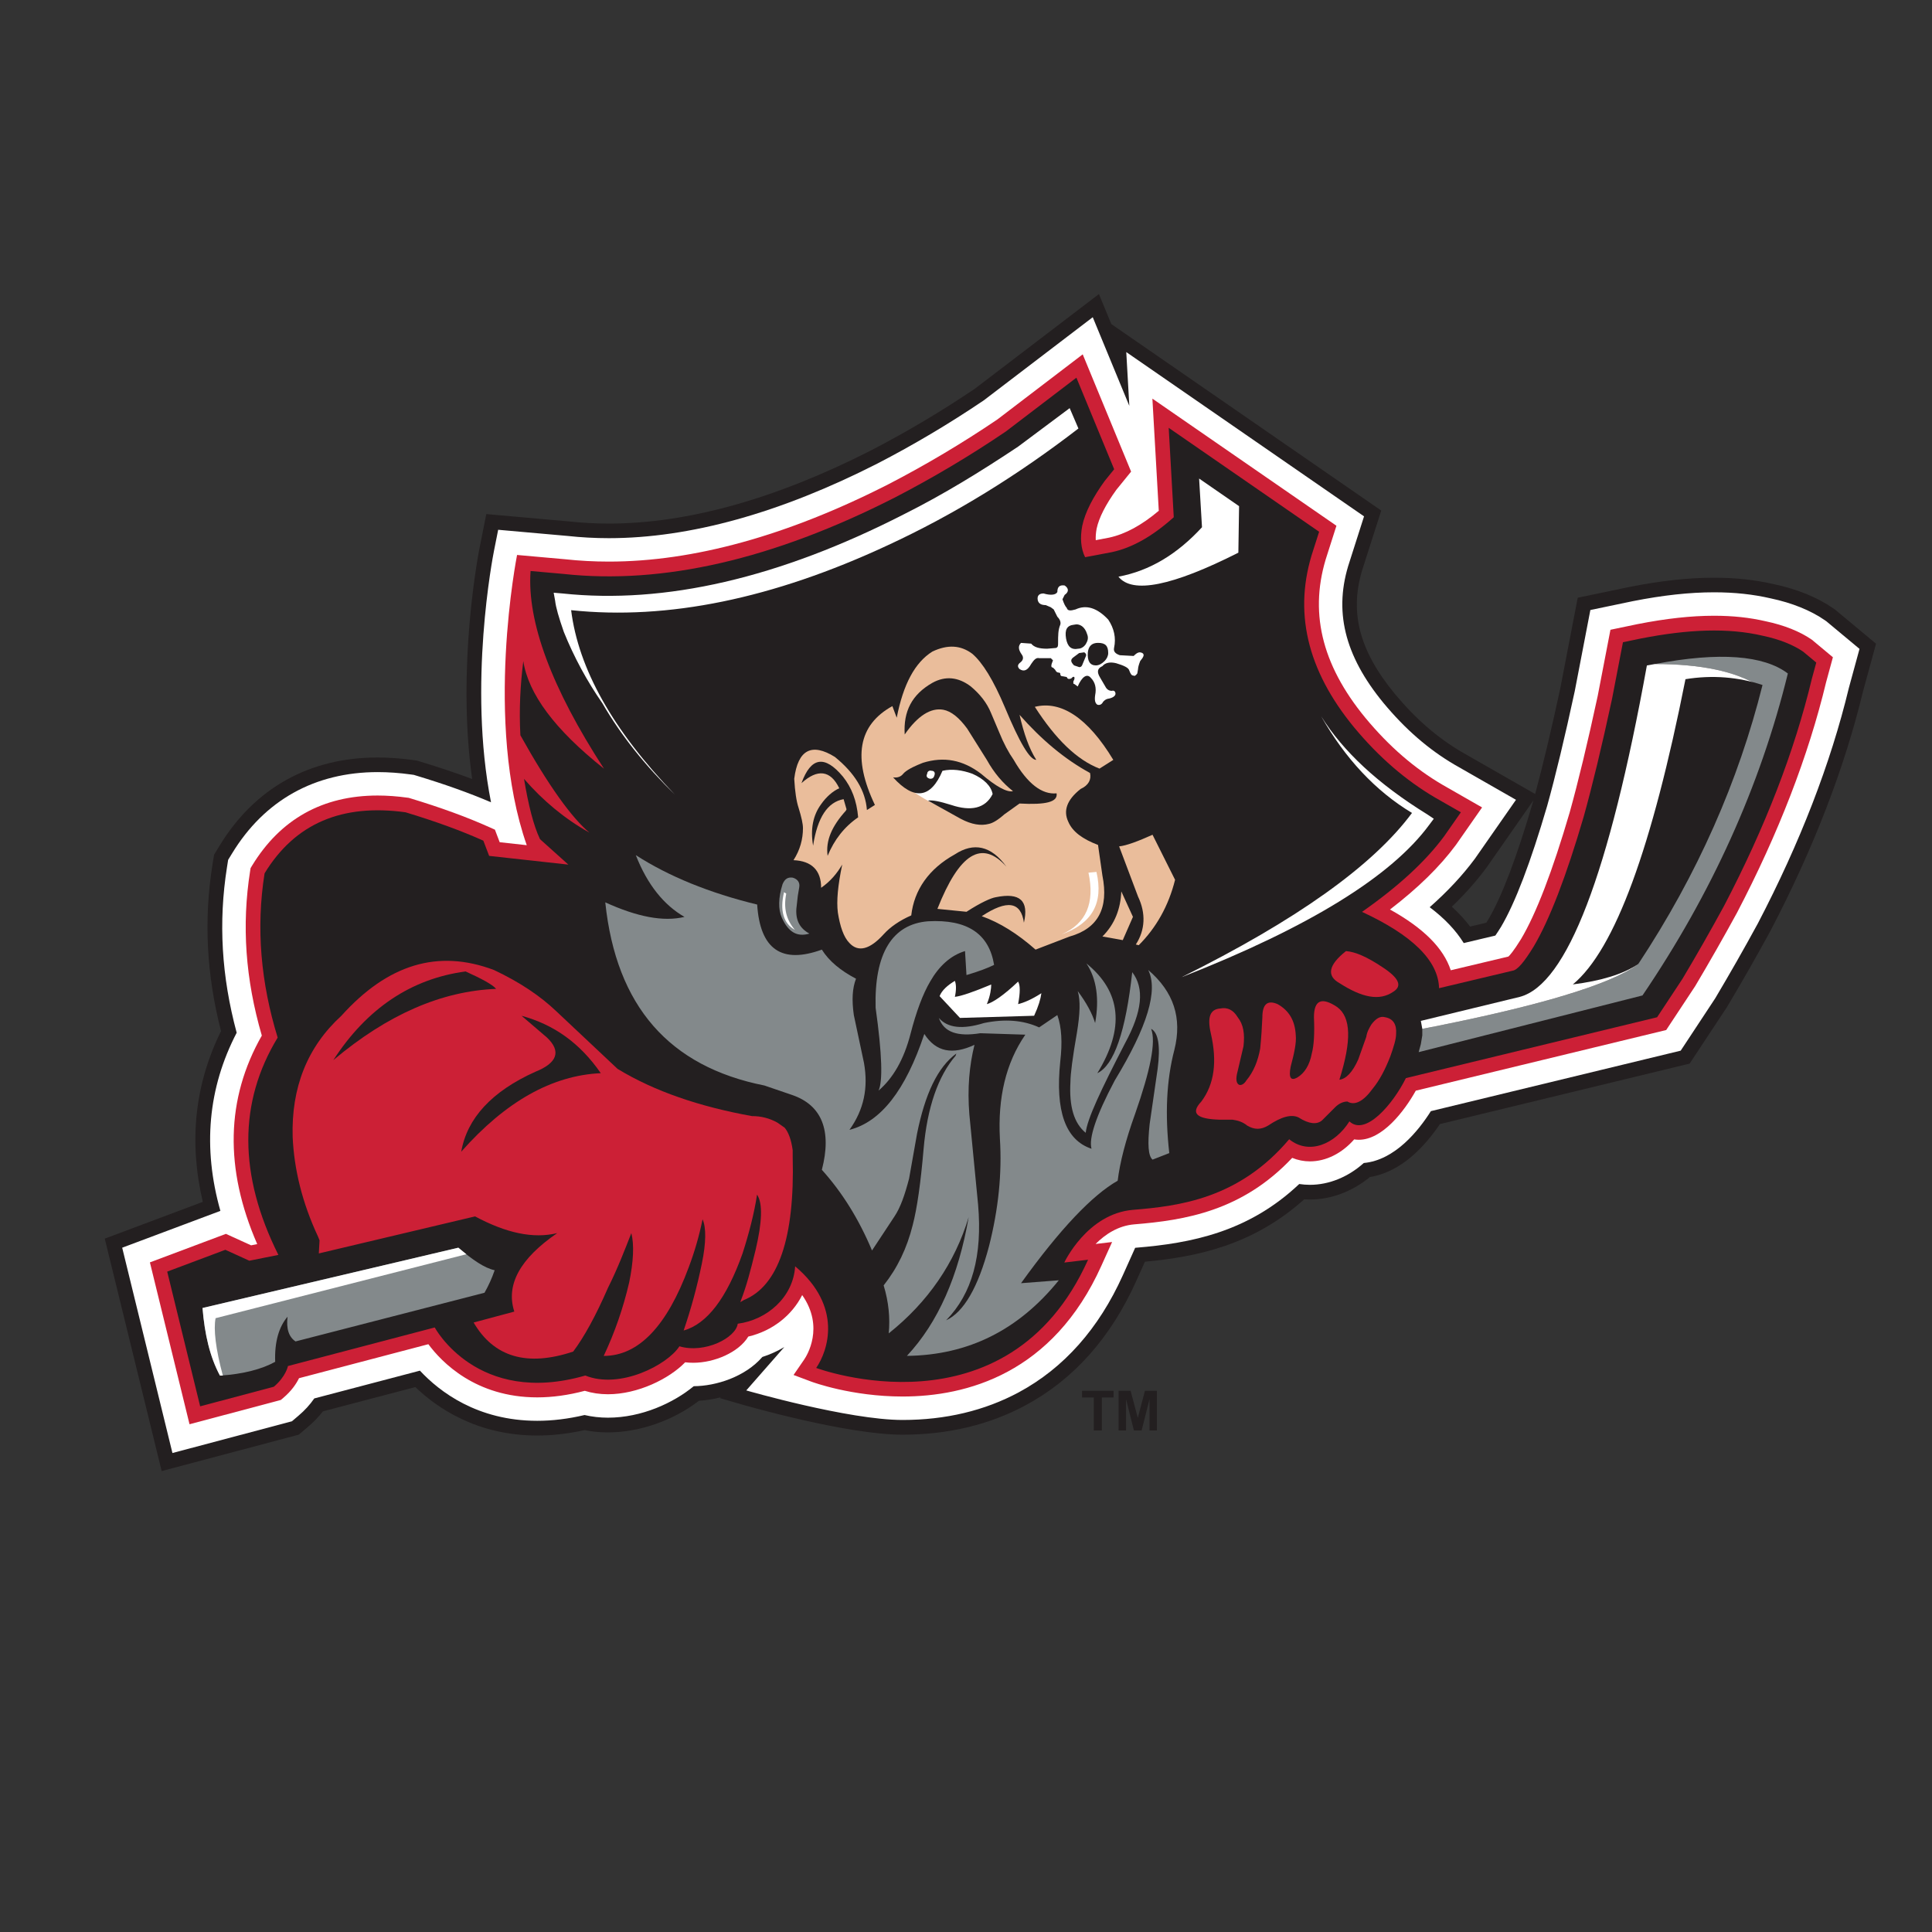
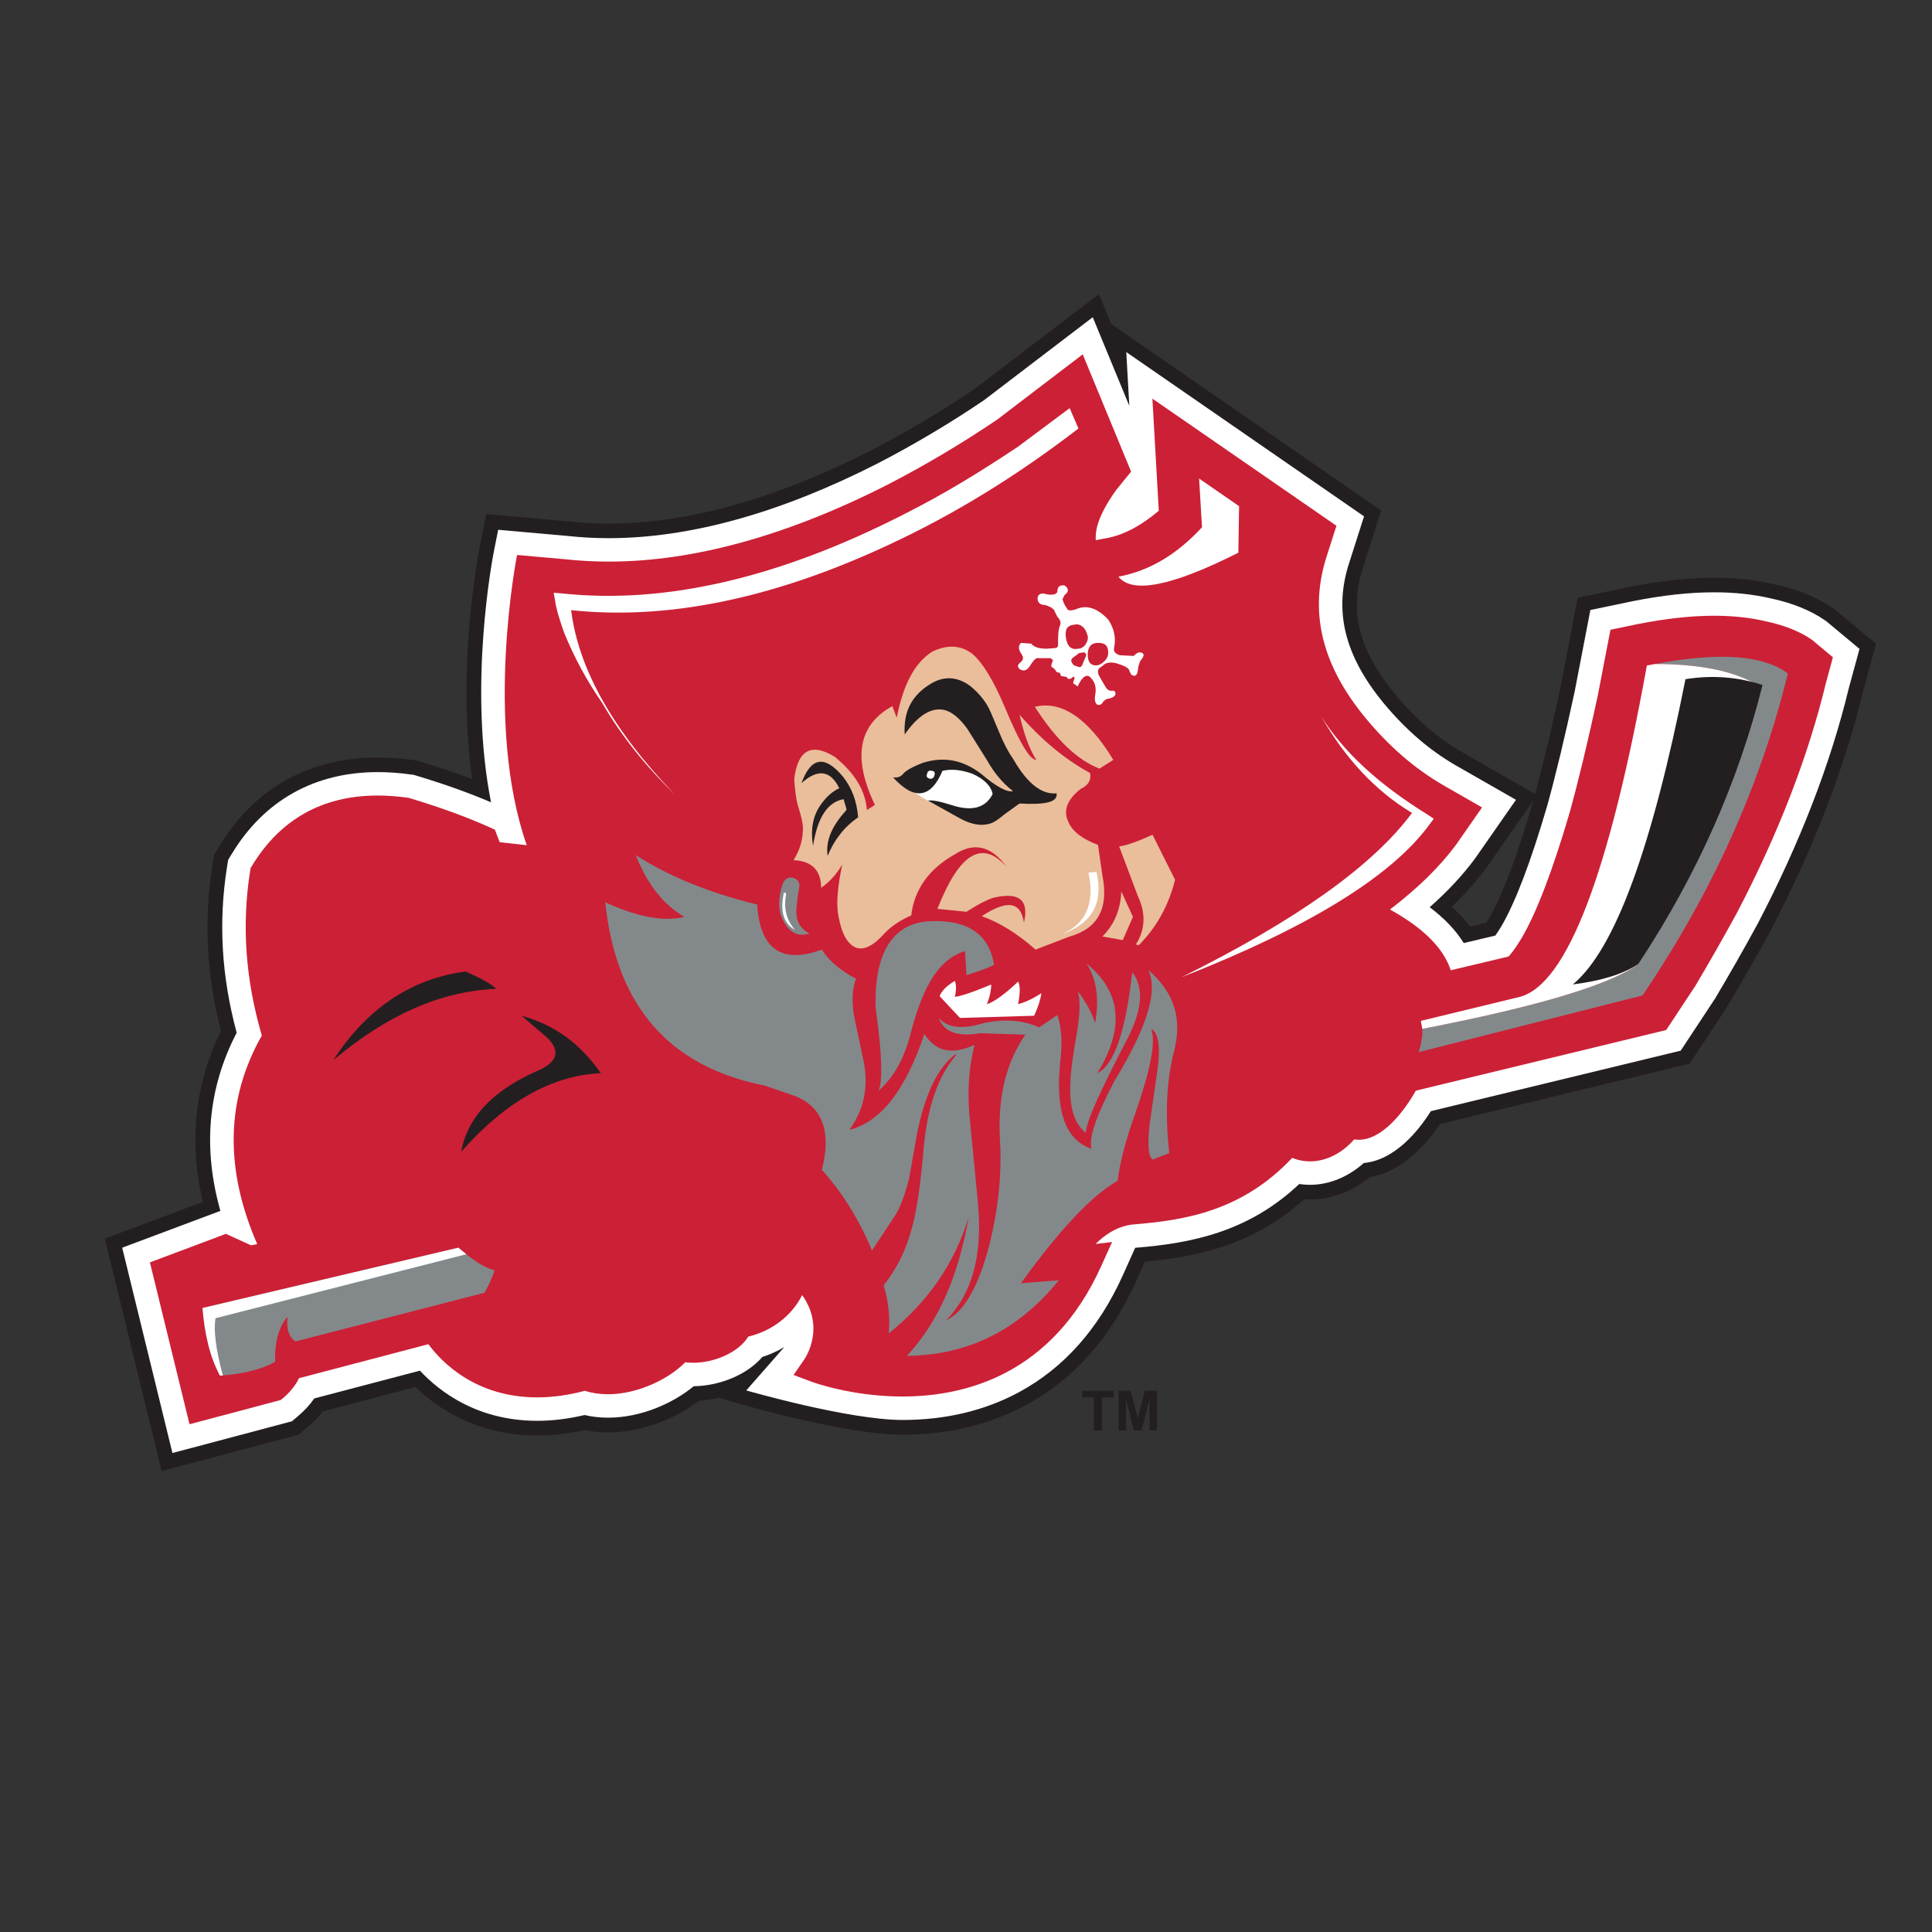
<svg xmlns="http://www.w3.org/2000/svg" viewBox="0 0 108 108" height="108" width="108" id="svg1" version="1.1">
  <rect x="0" y="0" width="108" height="108" fill="#333333" stroke="none" />
  <defs id="defs1">
    <clipPath id="clipPath2" clipPathUnits="userSpaceOnUse">
      <path id="path2" transform="translate(-60.869,-42.986)" d="M 0,81 H 81 V 0 H 0 Z" />
    </clipPath>
    <clipPath id="clipPath4" clipPathUnits="userSpaceOnUse">
      <path id="path4" transform="translate(-76.568,-54.955)" d="M 0,81 H 81 V 0 H 0 Z" />
    </clipPath>
    <clipPath id="clipPath6" clipPathUnits="userSpaceOnUse">
      <path id="path6" transform="translate(-75.973,-54.172)" d="M 0,81 H 81 V 0 H 0 Z" />
    </clipPath>
    <clipPath id="clipPath8" clipPathUnits="userSpaceOnUse">
-       <path id="path8" transform="translate(-69.475,-38.352)" d="M 0,81 H 81 V 0 H 0 Z" />
-     </clipPath>
+       </clipPath>
    <clipPath id="clipPath10" clipPathUnits="userSpaceOnUse">
      <path id="path10" transform="translate(-46.676,-49.142)" d="M 0,81 H 81 V 0 H 0 Z" />
    </clipPath>
    <clipPath id="clipPath12" clipPathUnits="userSpaceOnUse">
      <path id="path12" transform="translate(-33.449,-43.442)" d="M 0,81 H 81 V 0 H 0 Z" />
    </clipPath>
    <clipPath id="clipPath14" clipPathUnits="userSpaceOnUse">
      <path id="path14" transform="translate(-50.273,-60.937)" d="M 0,81 H 81 V 0 H 0 Z" />
    </clipPath>
    <clipPath id="clipPath16" clipPathUnits="userSpaceOnUse">
      <path id="path16" transform="translate(-38.996,-39.846)" d="M 0,81 H 81 V 0 H 0 Z" />
    </clipPath>
    <clipPath id="clipPath18" clipPathUnits="userSpaceOnUse">
      <path id="path18" transform="translate(-42.685,-38.901)" d="M 0,81 H 81 V 0 H 0 Z" />
    </clipPath>
    <clipPath id="clipPath20" clipPathUnits="userSpaceOnUse">
      <path id="path20" transform="translate(-44.329,-38.443)" d="M 0,81 H 81 V 0 H 0 Z" />
    </clipPath>
    <clipPath id="clipPath22" clipPathUnits="userSpaceOnUse">
      <path id="path22" transform="translate(-46.006,-36.005)" d="M 0,81 H 81 V 0 H 0 Z" />
    </clipPath>
    <clipPath id="clipPath24" clipPathUnits="userSpaceOnUse">
-       <path id="path24" transform="translate(-57.953,-40.455)" d="M 0,81 H 81 V 0 H 0 Z" />
-     </clipPath>
+       </clipPath>
    <clipPath id="clipPath26" clipPathUnits="userSpaceOnUse">
      <path id="path26" transform="translate(-20.739,-27.745)" d="M 0,81 H 81 V 0 H 0 Z" />
    </clipPath>
    <clipPath id="clipPath28" clipPathUnits="userSpaceOnUse">
-       <path id="path28" transform="translate(-23.33,-38.596)" d="M 0,81 H 81 V 0 H 0 Z" />
+       <path id="path28" transform="translate(-23.33,-38.596)" d="M 0,81 H 81 V 0 H 0 " />
    </clipPath>
    <clipPath id="clipPath30" clipPathUnits="userSpaceOnUse">
      <path id="path30" transform="translate(-21.867,-38.413)" d="M 0,81 H 81 V 0 H 0 Z" />
    </clipPath>
    <clipPath id="clipPath32" clipPathUnits="userSpaceOnUse">
      <path id="path32" transform="translate(-43.446,-49.142)" d="M 0,81 H 81 V 0 H 0 Z" />
    </clipPath>
    <clipPath id="clipPath34" clipPathUnits="userSpaceOnUse">
      <path id="path34" transform="translate(-19.551,-28.416)" d="M 0,81 H 81 V 0 H 0 Z" />
    </clipPath>
    <clipPath id="clipPath36" clipPathUnits="userSpaceOnUse">
      <path id="path36" transform="translate(-59.63,-37.864)" d="M 0,81 H 81 V 0 H 0 Z" />
    </clipPath>
    <clipPath id="clipPath38" clipPathUnits="userSpaceOnUse">
      <path id="path38" transform="translate(-59.569,-38.199)" d="M 0,81 H 81 V 0 H 0 Z" />
    </clipPath>
    <clipPath id="clipPath40" clipPathUnits="userSpaceOnUse">
      <path id="path40" transform="translate(-73.895,-52.281)" d="M 0,81 H 81 V 0 H 0 Z" />
    </clipPath>
    <clipPath id="clipPath42" clipPathUnits="userSpaceOnUse">
      <path id="path42" transform="translate(-20.8,-39.541)" d="M 0,81 H 81 V 0 H 0 Z" />
    </clipPath>
    <clipPath id="clipPath44" clipPathUnits="userSpaceOnUse">
      <path id="path44" transform="translate(-42.074,-47.679)" d="M 0,81 H 81 V 0 H 0 Z" />
    </clipPath>
    <clipPath id="clipPath46" clipPathUnits="userSpaceOnUse">
      <path id="path46" transform="translate(-42.501,-49.142)" d="M 0,81 H 81 V 0 H 0 Z" />
    </clipPath>
    <clipPath id="clipPath48" clipPathUnits="userSpaceOnUse">
      <path id="path48" transform="translate(-39.179,-48.501)" d="M 0,81 H 81 V 0 H 0 Z" />
    </clipPath>
    <clipPath id="clipPath50" clipPathUnits="userSpaceOnUse">
      <path id="path50" transform="translate(-34.699,-45.118)" d="M 0,81 H 81 V 0 H 0 Z" />
    </clipPath>
    <clipPath id="clipPath52" clipPathUnits="userSpaceOnUse">
      <path id="path52" transform="translate(-45.858,-21.027)" d="M 0,81 H 81 V 0 H 0 Z" />
    </clipPath>
    <clipPath id="clipPath54" clipPathUnits="userSpaceOnUse">
      <path id="path54" transform="translate(-46.898,-21.027)" d="M 0,81 H 81 V 0 H 0 Z" />
    </clipPath>
  </defs>
  <g id="layer-MC0">
    <path clip-path="url(#clipPath2)" transform="matrix(1.333,0,0,-1.333,81.159,50.685)" style="fill:#231f20;fill-opacity:1;fill-rule:evenodd;stroke:none" d="m 0,0 c 0.293,-0.267 0.548,-0.545 0.764,-0.833 l 0.68,0.162 c 0.028,0.044 0.057,0.09 0.088,0.139 0.565,0.956 1.194,2.613 1.87,4.925 0.006,0.021 0.012,0.043 0.018,0.065 L 1.459,1.647 1.45,1.636 C 1.035,1.075 0.557,0.536 0,0 m -56.491,-13.92 4.112,1.542 c -0.595,2.522 -0.339,4.927 0.763,7.16 -0.608,2.37 -0.726,4.651 -0.361,6.964 l 0.069,0.431 0.227,0.374 c 1.476,2.424 3.769,3.706 6.633,3.706 0.472,0 0.967,-0.036 1.472,-0.105 l 0.172,-0.024 0.166,-0.05 c 0.782,-0.237 1.494,-0.476 2.154,-0.724 -0.662,4.715 0.269,9.489 0.313,9.705 l 0.28,1.406 3.467,-0.308 c 0.545,-0.06 1.106,-0.09 1.669,-0.09 3.297,0 6.993,1.03 10.985,3.062 1.497,0.774 2.971,1.649 4.375,2.599 l 5.195,3.963 0.52,-1.258 11.319,-7.82 -0.747,-2.335 C -4.324,12.429 -3.919,10.783 -2.396,8.932 -1.528,7.886 -0.604,7.083 0.428,6.479 L 3.494,4.726 c 0.321,1.191 0.677,2.681 1.054,4.431 l 0.731,3.8 2.185,0.455 c 1.313,0.259 2.467,0.384 3.531,0.384 0.902,0 1.723,-0.088 2.508,-0.27 0.968,-0.204 1.827,-0.554 2.487,-1.011 L 16.072,12.458 17.789,11.029 17.24,9.018 C 16.465,5.803 15.163,2.434 13.37,-0.996 L 13.36,-1.015 C 12.785,-2.071 12.185,-3.124 11.572,-4.151 L 11.548,-4.193 9.972,-6.58 -0.501,-9.116 c -0.639,-0.949 -1.626,-2.008 -2.936,-2.221 -0.741,-0.609 -1.628,-0.943 -2.518,-0.943 -0.079,0 -0.158,0.003 -0.237,0.008 -2.129,-1.907 -4.455,-2.41 -6.679,-2.616 l -0.37,-0.822 c -1.065,-2.367 -2.622,-4.116 -4.631,-5.197 -1.521,-0.82 -3.259,-1.235 -5.167,-1.235 -2.329,0 -6.546,1.212 -6.725,1.264 l -0.929,0.269 0.029,0.033 c -0.319,-0.08 -0.628,-0.126 -0.908,-0.143 -1.087,-0.834 -2.499,-1.327 -3.821,-1.327 -0.334,0 -0.662,0.032 -0.978,0.096 -0.679,-0.151 -1.347,-0.227 -1.988,-0.227 -2.536,0 -4.216,1.173 -5.107,2.032 l -3.876,-1.018 c -0.182,-0.234 -0.394,-0.454 -0.633,-0.655 l -0.38,-0.323 -5.75,-1.527 z" id="path1" />
    <path clip-path="url(#clipPath4)" transform="matrix(1.333,0,0,-1.333,102.091,34.727)" style="fill:#ffffff;fill-opacity:1;fill-rule:evenodd;stroke:none" d="M 0,0 -0.059,0.041 C -0.653,0.453 -1.438,0.77 -2.329,0.958 -3.07,1.129 -3.847,1.213 -4.704,1.213 -5.729,1.213 -6.843,1.092 -8.11,0.842 L -9.894,0.47 -10.549,-2.934 c -0.417,-1.934 -0.806,-3.554 -1.158,-4.815 -0.692,-2.365 -1.343,-4.07 -1.935,-5.07 -0.102,-0.165 -0.18,-0.282 -0.237,-0.363 l -1.325,-0.315 c -0.33,0.534 -0.804,1.034 -1.428,1.504 0.754,0.666 1.378,1.336 1.891,2.027 l 0.008,0.011 1.72,2.466 -2.569,1.469 c -1.095,0.641 -2.073,1.49 -2.987,2.592 -1.65,2.006 -2.102,3.888 -1.423,5.925 l 0.607,1.901 -9.971,6.889 0.128,-2.256 -1.534,3.718 -4.573,-3.489 c -1.43,-0.967 -2.931,-1.859 -4.456,-2.647 -4.079,-2.076 -7.868,-3.129 -11.263,-3.13 -0.586,0 -1.17,0.032 -1.736,0.094 l -2.906,0.258 -0.172,-0.865 c -0.052,-0.259 -1.1,-5.644 -0.128,-10.563 -0.914,0.391 -1.939,0.757 -3.12,1.114 l -0.119,0.036 -0.124,0.017 c -0.477,0.066 -0.944,0.099 -1.389,0.099 -2.637,0 -4.749,-1.179 -6.107,-3.41 l -0.165,-0.27 -0.049,-0.312 c -0.363,-2.297 -0.23,-4.571 0.407,-6.938 -1.204,-2.315 -1.432,-4.82 -0.683,-7.471 l -4.118,-1.544 2.107,-8.61 5.011,1.331 0.274,0.233 c 0.261,0.22 0.483,0.464 0.663,0.725 l 4.431,1.165 c 0.818,-0.88 2.408,-2.103 4.919,-2.103 0.638,0 1.304,0.081 1.984,0.242 0.314,-0.073 0.643,-0.111 0.982,-0.111 1.415,0 2.752,0.622 3.597,1.32 0.934,0.005 2.157,0.392 2.877,1.226 0.325,0.104 0.634,0.244 0.92,0.415 l -1.594,-1.818 c 0,0 4.285,-1.239 6.554,-1.239 1.805,0 3.445,0.391 4.876,1.161 1.886,1.016 3.353,2.667 4.362,4.908 l 0.517,1.151 c 0.015,0.002 0.03,0.003 0.045,0.004 2.294,0.188 4.699,0.651 6.835,2.671 0.148,-0.022 0.297,-0.034 0.449,-0.034 0.803,0 1.605,0.329 2.258,0.915 1.307,0.12 2.296,1.356 2.814,2.175 l 10.476,2.536 1.433,2.173 0.019,0.03 c 0.606,1.019 1.203,2.066 1.772,3.111 l 0.008,0.014 c 1.771,3.39 3.057,6.715 3.82,9.883 l 0.447,1.638 z" id="path3" />
    <path clip-path="url(#clipPath6)" transform="matrix(1.333,0,0,-1.333,101.297,35.771)" style="fill:#cc2036;fill-opacity:1;fill-rule:evenodd;stroke:none" d="m 0,0 -0.022,0.016 c -0.491,0.339 -1.156,0.604 -1.923,0.765 -0.671,0.156 -1.378,0.232 -2.163,0.232 -0.96,0 -2.01,-0.115 -3.216,-0.352 L -8.456,0.425 -8.99,-2.348 c -0.422,-1.961 -0.819,-3.608 -1.176,-4.888 -0.718,-2.453 -1.403,-4.239 -2.039,-5.309 -0.32,-0.517 -0.472,-0.682 -0.53,-0.734 l -2.418,-0.575 c -0.302,0.927 -1.144,1.769 -2.548,2.548 1.177,0.902 2.087,1.794 2.765,2.709 l 1.097,1.572 -1.644,0.94 c -1.196,0.699 -2.259,1.621 -3.25,2.816 -1.86,2.26 -2.382,4.501 -1.596,6.86 l 0.382,1.196 -7.718,5.331 0.268,-4.703 C -28.124,4.803 -28.808,4.434 -29.479,4.289 L -30.04,4.182 c -0.008,0.147 0.004,0.308 0.036,0.481 0.098,0.46 0.377,1.009 0.83,1.635 l 0.616,0.759 -2.029,4.918 -3.578,-2.73 C -35.634,8.25 -37.177,7.333 -38.749,6.52 -42.967,4.373 -46.907,3.284 -50.457,3.284 c -0.622,0 -1.243,0.033 -1.844,0.099 l -2.007,0.179 c 0,0 -1.399,-7.017 0.406,-12.171 l -1.135,0.125 -0.2,0.526 -0.233,0.105 c -0.957,0.429 -2.048,0.827 -3.335,1.216 l -0.046,0.014 -0.047,0.006 c -0.433,0.06 -0.854,0.091 -1.254,0.091 -2.308,0 -4.08,-0.99 -5.268,-2.939 l -0.063,-0.104 -0.019,-0.12 c -0.359,-2.276 -0.199,-4.537 0.49,-6.904 -1.507,-2.645 -1.571,-5.582 -0.193,-8.744 l -0.256,-0.052 -1.057,0.481 -3.187,-1.196 1.661,-6.788 3.828,1.018 0.106,0.089 c 0.346,0.293 0.545,0.593 0.658,0.824 l 5.424,1.426 c 0.553,-0.747 1.978,-2.23 4.566,-2.23 0.635,0 1.305,0.092 1.994,0.275 0.302,-0.095 0.628,-0.144 0.971,-0.144 1.252,0 2.564,0.644 3.239,1.34 0.111,-0.014 0.224,-0.02 0.339,-0.02 0.882,0 1.904,0.433 2.308,1.099 1.007,0.236 1.83,0.887 2.26,1.74 0.948,-1.352 0.188,-2.55 0.083,-2.704 l -0.445,-0.647 0.736,-0.276 c 0.068,-0.026 1.702,-0.627 3.834,-0.627 2.679,0 6.301,0.952 8.341,5.489 l 0.447,0.99 -0.693,-0.082 c 0.395,0.396 0.94,0.767 1.625,0.823 2.111,0.173 4.518,0.551 6.621,2.788 0.236,-0.097 0.487,-0.147 0.743,-0.147 0.676,0 1.343,0.337 1.856,0.922 0.064,-0.011 0.13,-0.016 0.196,-0.016 0.985,0 1.906,1.193 2.388,2.059 l 10.501,2.543 1.207,1.828 0.008,0.012 c 0.599,1.008 1.188,2.041 1.754,3.078 1.737,3.323 2.995,6.577 3.738,9.672 l 0.284,1.042 z" id="path5" />
    <path clip-path="url(#clipPath8)" transform="matrix(1.333,0,0,-1.333,92.633,56.865)" style="fill:#231f20;fill-opacity:1;fill-rule:evenodd;stroke:none" d="m 0,0 1.066,1.615 c 0.599,1.005 1.178,2.021 1.738,3.048 1.737,3.322 2.957,6.492 3.688,9.54 l 0.183,0.671 -0.549,0.457 C 5.729,15.605 5.15,15.849 4.42,16.001 2.986,16.336 1.311,16.275 -0.701,15.879 L -1.432,15.727 -1.89,13.35 C -2.316,11.368 -2.713,9.723 -3.078,8.412 -3.81,5.913 -4.511,4.084 -5.182,2.956 -5.577,2.316 -5.852,1.98 -6.065,1.951 L -9.144,1.219 c -0.03,1.158 -1.127,2.225 -3.23,3.2 1.523,1.067 2.651,2.103 3.443,3.17 l 0.702,1.006 -1.067,0.61 c -1.249,0.731 -2.377,1.706 -3.414,2.956 -1.981,2.408 -2.561,4.877 -1.707,7.437 l 0.244,0.762 -6.308,4.358 0.212,-3.749 c -0.883,-0.792 -1.736,-1.28 -2.59,-1.463 l -1.128,-0.213 c -0.182,0.366 -0.213,0.822 -0.121,1.31 0.121,0.579 0.458,1.219 0.945,1.89 l 0.395,0.488 -1.584,3.84 -2.957,-2.255 c -1.498,-1.016 -3.055,-1.942 -4.663,-2.774 -5.09,-2.59 -9.723,-3.657 -13.898,-3.2 l -1.372,0.122 c -0.153,-2.133 0.884,-4.907 3.078,-8.29 -2.072,1.646 -3.169,3.139 -3.383,4.511 -0.122,-0.976 -0.182,-2.012 -0.122,-3.109 1.189,-2.134 2.164,-3.474 2.896,-4.084 -1.037,0.579 -1.951,1.341 -2.744,2.255 0.184,-1.097 0.396,-1.951 0.671,-2.529 l 1.189,-1.067 -3.322,0.366 -0.244,0.639 c -0.884,0.397 -1.951,0.793 -3.261,1.189 -2.652,0.366 -4.633,-0.457 -5.913,-2.56 -0.366,-2.316 -0.152,-4.602 0.549,-6.888 -1.646,-2.712 -1.646,-5.76 0.03,-9.113 l -1.219,-0.244 -1.005,0.458 -2.438,-0.915 1.382,-5.649 3.089,0.821 c 0.513,0.433 0.592,0.868 0.592,0.868 l 6.156,1.618 c 0,0 1.776,-3.323 6.314,-2.016 1.46,-0.588 3.447,0.449 3.947,1.226 1.065,-0.315 2.367,0.356 2.446,0.947 1.223,0.159 2.326,1.106 2.407,2.408 2.013,-1.697 1.372,-3.552 0.883,-4.262 0,0 8.01,-2.998 11.401,4.538 l -0.997,-0.118 c 0,0 0.957,2.052 2.885,2.21 1.929,0.158 4.438,0.464 6.546,2.96 0.829,-0.671 1.92,-0.21 2.526,0.749 0.671,-0.631 1.83,0.727 2.368,1.815 z" id="path7" />
    <path clip-path="url(#clipPath10)" transform="matrix(1.333,0,0,-1.333,62.234,42.478)" style="fill:#eabd9b;fill-opacity:1;fill-rule:evenodd;stroke:none" d="M 0,0 C -1.066,1.768 -2.194,2.499 -3.291,2.225 -2.407,0.853 -1.523,0 -0.579,-0.366 Z m 0.397,-7.559 0.427,0.976 -0.488,1.067 c -0.03,-0.732 -0.274,-1.372 -0.792,-1.89 z" id="path9" />
    <path clip-path="url(#clipPath12)" transform="matrix(1.333,0,0,-1.333,44.598,50.077)" style="fill:#83898b;fill-opacity:1;fill-rule:evenodd;stroke:none" d="M 0,0 0.061,0.366 C 0.092,0.549 0,0.701 -0.213,0.762 -0.427,0.792 -0.549,0.701 -0.64,0.488 c -0.183,-0.579 -0.183,-1.067 -0.031,-1.403 0.275,-0.609 0.64,-0.822 1.158,-0.669 -0.396,0.213 -0.579,0.548 -0.548,1.036 z" id="path11" />
    <path clip-path="url(#clipPath14)" transform="matrix(1.333,0,0,-1.333,67.031,26.751)" style="fill:#ffffff;fill-opacity:1;fill-rule:evenodd;stroke:none" d="m 0,0 0.121,-2.042 c -1.036,-1.128 -2.194,-1.829 -3.504,-2.073 0.579,-0.731 2.255,-0.396 5.029,1.006 l 0.03,1.951 z" id="path13" />
    <path clip-path="url(#clipPath16)" transform="matrix(1.333,0,0,-1.333,51.995,54.872)" style="fill:#83898b;fill-opacity:1;fill-rule:evenodd;stroke:none" d="M 0,0 C 0.365,0.64 0.853,1.097 1.463,1.28 L 1.524,0.274 c 0.518,0.152 0.914,0.305 1.158,0.427 -0.213,1.31 -1.128,1.92 -2.774,1.828 -1.493,-0.121 -2.255,-1.341 -2.194,-3.627 0.274,-1.951 0.305,-3.108 0.121,-3.474 0.61,0.518 1.067,1.31 1.342,2.377 C -0.579,-1.25 -0.305,-0.519 0,0" id="path15" />
    <path clip-path="url(#clipPath18)" transform="matrix(1.333,0,0,-1.333,56.913,56.131)" style="fill:#ffffff;fill-opacity:1;fill-rule:evenodd;stroke:none" d="M 0,0 C 0.091,0.487 0.091,0.792 0,0.944 -0.609,0.365 -1.067,0.061 -1.311,0 c 0.153,0.365 0.183,0.67 0.183,0.822 -0.731,-0.304 -1.249,-0.487 -1.524,-0.517 0.061,0.273 0.061,0.517 0,0.67 C -2.957,0.792 -3.2,0.578 -3.292,0.335 l 0.854,-0.914 3.109,0.091 C 0.854,-0.092 0.944,0.213 0.976,0.457 0.548,0.182 0.244,0.061 0,0" id="path17" />
    <path clip-path="url(#clipPath20)" transform="matrix(1.333,0,0,-1.333,59.105,56.742)" style="fill:#83898b;fill-opacity:1;fill-rule:evenodd;stroke:none" d="m 0,0 -0.762,-0.518 c -0.67,0.305 -1.432,0.366 -2.316,0.183 -0.883,-0.274 -1.524,-0.214 -1.89,0.214 0.214,-0.61 0.793,-0.793 1.738,-0.641 l 1.889,-0.061 c -0.822,-1.189 -1.158,-2.652 -1.067,-4.358 0.092,-1.464 -0.061,-2.956 -0.456,-4.51 -0.458,-1.738 -1.068,-2.774 -1.799,-3.11 1.098,1.128 1.524,2.713 1.341,4.846 l -0.366,3.78 c -0.091,1.097 0,2.072 0.214,2.926 -0.915,-0.427 -1.615,-0.305 -2.103,0.457 -0.793,-2.377 -1.829,-3.688 -3.14,-4.022 0.61,0.852 0.793,1.767 0.61,2.803 l -0.427,2.012 c -0.091,0.64 -0.061,1.128 0.092,1.523 -0.64,0.336 -1.128,0.732 -1.433,1.22 -1.676,-0.609 -2.59,0 -2.712,1.89 -2.012,0.488 -3.719,1.189 -5.09,2.073 0.488,-1.25 1.189,-2.103 2.042,-2.591 -0.884,-0.213 -1.981,0 -3.322,0.61 0.457,-4.359 2.683,-6.888 6.675,-7.681 l 1.158,-0.396 c 1.25,-0.426 1.676,-1.494 1.25,-3.139 0.853,-0.946 1.554,-2.073 2.103,-3.383 l 0.945,1.432 c 0.244,0.366 0.427,0.884 0.61,1.585 l 0.335,1.89 c 0.335,1.646 0.853,2.773 1.646,3.352 l -0.031,-0.092 c -0.731,-0.853 -1.189,-2.163 -1.341,-3.901 -0.122,-1.432 -0.274,-2.499 -0.457,-3.2 -0.244,-0.976 -0.64,-1.798 -1.219,-2.53 0.213,-0.701 0.274,-1.371 0.213,-2.012 1.646,1.311 2.774,2.957 3.353,4.877 -0.427,-2.468 -1.281,-4.42 -2.591,-5.821 2.591,0.03 4.694,1.097 6.37,3.17 l -1.584,-0.122 c 1.646,2.286 2.987,3.688 4.053,4.298 0.092,0.761 0.335,1.706 0.731,2.803 0.64,1.83 0.884,3.018 0.672,3.566 C 4.237,-0.73 4.329,-1.31 4.207,-2.254 L 3.872,-4.57 C 3.78,-5.424 3.811,-5.911 3.994,-6.063 l 0.701,0.274 C 4.513,-4.174 4.573,-2.741 4.908,-1.462 5.244,-0.12 4.878,0.977 3.811,1.891 4.237,1.037 3.78,-0.486 2.409,-2.742 1.616,-4.235 1.312,-5.18 1.434,-5.607 0.336,-5.241 -0.091,-4.022 0.123,-1.949 0.215,-1.158 0.184,-0.518 0,0" id="path19" />
    <path clip-path="url(#clipPath22)" transform="matrix(1.333,0,0,-1.333,61.341,59.993)" style="fill:#83898b;fill-opacity:1;fill-rule:evenodd;stroke:none" d="M 0,0 C 1.159,1.89 1.006,3.414 -0.457,4.603 -0.03,3.962 0.091,3.109 -0.092,2.104 -0.213,2.5 -0.457,2.957 -0.822,3.444 -0.7,3.049 -0.73,2.47 -0.854,1.707 -1.036,0.671 -1.127,-0.029 -1.127,-0.365 -1.188,-1.401 -0.975,-2.103 -0.487,-2.499 -0.427,-1.92 0.153,-0.7 1.159,1.25 1.89,2.591 1.981,3.566 1.464,4.237 1.188,1.737 0.701,0.336 0,0" id="path21" />
    <path clip-path="url(#clipPath24)" transform="matrix(1.333,0,0,-1.333,77.271,54.06)" style="fill:#cc2036;fill-opacity:1;fill-rule:evenodd;stroke:none" d="M 0,0 C -0.64,0.427 -1.128,0.64 -1.523,0.67 -2.255,0.091 -2.347,-0.366 -1.799,-0.671 -0.854,-1.28 -0.121,-1.433 0.457,-1.037 0.854,-0.793 0.701,-0.457 0,0 m -4.389,-1.554 c -0.425,0.183 -0.64,0 -0.64,-0.549 -0.018,-0.437 -0.048,-0.875 -0.091,-1.31 -0.092,-0.519 -0.275,-0.976 -0.58,-1.341 -0.091,-0.152 -0.213,-0.214 -0.304,-0.183 -0.122,0.061 -0.152,0.244 -0.06,0.579 l 0.243,1.036 c 0.06,0.518 0,0.915 -0.243,1.219 -0.184,0.305 -0.427,0.427 -0.733,0.366 -0.426,-0.031 -0.548,-0.366 -0.395,-1.036 0.274,-1.189 0.152,-2.133 -0.397,-2.866 -0.458,-0.487 -0.214,-0.731 0.762,-0.761 h 0.549 c 0.214,-0.031 0.425,-0.092 0.609,-0.245 0.304,-0.182 0.579,-0.182 0.884,0 0.548,0.367 0.975,0.488 1.279,0.336 0.427,-0.274 0.763,-0.304 0.977,-0.122 l 0.548,0.549 c 0.153,0.153 0.335,0.243 0.518,0.243 0.305,-0.182 0.67,0 1.067,0.549 0.275,0.335 0.518,0.792 0.731,1.341 0.152,0.427 0.244,0.731 0.244,0.945 0.03,0.396 -0.122,0.64 -0.458,0.7 -0.213,0.062 -0.396,-0.06 -0.579,-0.304 -0.091,-0.153 -0.182,-0.305 -0.213,-0.518 l -0.336,-0.945 c -0.243,-0.548 -0.517,-0.822 -0.792,-0.853 0.519,1.646 0.488,2.62 -0.092,3.047 -0.639,0.428 -0.975,0.305 -0.975,-0.427 0.03,-0.669 0,-1.188 -0.091,-1.523 -0.092,-0.488 -0.305,-0.823 -0.61,-1.006 -0.275,-0.153 -0.366,0 -0.275,0.457 0.154,0.579 0.244,1.005 0.214,1.311 -0.029,0.609 -0.273,1.036 -0.761,1.311" id="path23" />
    <path clip-path="url(#clipPath26)" transform="matrix(1.333,0,0,-1.333,27.652,71.007)" style="fill:#83898b;fill-opacity:1;fill-rule:evenodd;stroke:none" d="m 0,0 c -0.427,0.092 -0.915,0.427 -1.524,0.945 l -10.728,-2.529 c 0.091,-1.098 0.305,-2.043 0.731,-2.835 0.976,0.061 1.768,0.274 2.317,0.579 -0.031,0.823 0.152,1.463 0.518,1.89 -0.061,-0.518 0.061,-0.854 0.335,-1.036 l 7.925,2.042 C -0.255,-0.644 -0.112,-0.327 0,0" id="path25" />
    <path clip-path="url(#clipPath28)" transform="matrix(1.333,0,0,-1.333,31.107,56.539)" style="fill:#cc2036;fill-opacity:1;fill-rule:evenodd;stroke:none" d="m 0,0 c -0.67,0.64 -1.524,1.219 -2.621,1.737 -2.347,0.884 -4.45,0.244 -6.4,-1.92 -1.433,-1.31 -2.104,-3.017 -2.042,-5.09 0.061,-1.341 0.396,-2.744 1.066,-4.175 l 0.061,-0.153 -0.03,-0.548 6.552,1.553 c 1.311,-0.701 2.438,-0.944 3.445,-0.701 -1.555,-1.066 -2.164,-2.163 -1.799,-3.291 l -1.706,-0.458 c 0.853,-1.463 2.255,-1.859 4.175,-1.219 0.458,0.61 0.945,1.494 1.463,2.682 0.397,0.792 0.701,1.585 0.976,2.286 0.122,-0.487 0.091,-1.188 -0.092,-2.072 -0.246,-1.062 -0.603,-2.093 -1.067,-3.078 1.464,0 2.652,1.249 3.566,3.718 0.247,0.654 0.441,1.327 0.579,2.011 0.153,-0.335 0.153,-0.975 -0.03,-1.859 -0.195,-0.95 -0.449,-1.887 -0.763,-2.805 0.976,0.276 1.799,1.342 2.47,3.232 0.274,0.852 0.487,1.675 0.609,2.468 0.244,-0.365 0.213,-1.158 -0.061,-2.316 -0.213,-0.884 -0.396,-1.554 -0.61,-2.103 l -0.03,-0.091 0.152,0.091 c 1.433,0.58 2.134,2.59 2.043,6.004 v 0.275 C 9.845,-5.364 9.723,-5.061 9.57,-4.877 L 9.266,-4.664 C 8.94,-4.48 8.572,-4.387 8.199,-4.39 6.004,-3.993 4.114,-3.354 2.56,-2.408 Z" id="path27" />
    <path clip-path="url(#clipPath30)" transform="matrix(1.333,0,0,-1.333,29.156,56.783)" style="fill:#231f20;fill-opacity:1;fill-rule:evenodd;stroke:none" d="m 0,0 1.067,-0.914 c 0.609,-0.579 0.427,-1.067 -0.488,-1.433 -1.829,-0.822 -2.865,-1.95 -3.109,-3.352 1.86,2.103 3.81,3.2 5.852,3.292 C 2.438,-1.128 1.341,-0.366 0,0" id="path29" />
    <path clip-path="url(#clipPath32)" transform="matrix(1.333,0,0,-1.333,57.928,42.478)" style="fill:#eabd9b;fill-opacity:1;fill-rule:evenodd;stroke:none" d="M 0,0 C -0.274,0 -0.701,0.731 -1.312,2.194 -1.799,3.353 -2.256,4.084 -2.683,4.45 -3.17,4.815 -3.719,4.846 -4.358,4.542 -5.09,4.084 -5.578,3.169 -5.852,1.768 L -6.035,2.255 C -7.468,1.463 -7.711,0.091 -6.767,-1.89 l -0.335,-0.213 c -0.061,0.822 -0.518,1.554 -1.341,2.225 -0.975,0.609 -1.555,0.304 -1.707,-0.915 0.031,-0.548 0.092,-0.945 0.183,-1.219 0.122,-0.397 0.183,-0.671 0.183,-0.853 0,-0.457 -0.122,-0.915 -0.397,-1.341 0.763,-0.031 1.159,-0.427 1.159,-1.158 0.396,0.274 0.67,0.609 0.884,0.975 -0.183,-0.883 -0.244,-1.524 -0.183,-2.011 0.091,-0.579 0.243,-1.037 0.487,-1.281 0.366,-0.396 0.854,-0.274 1.433,0.367 0.274,0.304 0.67,0.579 1.158,0.792 0.122,1.066 0.731,1.951 1.829,2.56 0.792,0.518 1.524,0.365 2.164,-0.518 -1.037,1.158 -1.981,0.548 -2.896,-1.768 l 1.22,-0.122 c 0.61,0.396 1.036,0.579 1.219,0.609 1.035,0.214 1.401,-0.152 1.189,-1.067 -0.123,0.884 -0.702,0.976 -1.768,0.274 0.762,-0.274 1.493,-0.731 2.256,-1.402 l 1.431,0.549 c 1.189,0.335 1.646,1.188 1.372,2.56 L 2.59,-3.567 C 1.95,-3.323 1.522,-3.019 1.341,-2.591 1.127,-2.134 1.28,-1.677 1.859,-1.22 2.194,-1.067 2.316,-0.824 2.255,-0.55 1.189,0.029 0.213,0.853 -0.701,1.889 -0.518,1.097 -0.306,0.487 0,0 m 4.175,-7.742 0.122,-0.03 c 0.731,0.731 1.25,1.645 1.524,2.743 L 4.876,-3.14 C 4.267,-3.414 3.779,-3.597 3.475,-3.627 L 4.267,-5.73 C 4.602,-6.431 4.571,-7.132 4.175,-7.742" id="path31" />
    <path clip-path="url(#clipPath34)" transform="matrix(1.333,0,0,-1.333,26.068,70.112)" style="fill:#ffffff;fill-opacity:1;fill-rule:evenodd;stroke:none" d="m 0,0 -0.335,0.274 -10.728,-2.529 c 0.091,-1.098 0.305,-2.043 0.731,-2.835 h 0.122 c -0.305,1.128 -0.396,1.951 -0.305,2.408 z M 26.425,16.032 26.09,16.001 c 0.273,-1.28 -0.092,-2.134 -1.128,-2.59 1.28,0.457 1.767,1.31 1.463,2.621" id="path33" />
    <path clip-path="url(#clipPath36)" transform="matrix(1.333,0,0,-1.333,79.507,57.514)" style="fill:#83898b;fill-opacity:1;fill-rule:evenodd;stroke:none" d="m 0,0 v -0.274 l -0.061,-0.367 -0.091,-0.335 9.386,2.377 c 2.897,4.267 4.939,8.778 6.096,13.502 -1.005,0.762 -2.865,0.915 -5.577,0.396 1.92,0 3.383,-0.304 4.357,-0.914 C 14.142,13.532 12.465,9.661 9.052,2.712 7.895,1.859 4.876,0.945 0,0" id="path35" />
    <path clip-path="url(#clipPath38)" transform="matrix(1.333,0,0,-1.333,79.426,57.068)" style="fill:#ffffff;fill-opacity:1;fill-rule:evenodd;stroke:none" d="m 0,0 0.061,-0.335 c 4.876,0.945 7.894,1.859 9.052,2.712 3.413,6.95 5.09,10.821 5.059,11.673 -0.975,0.61 -2.438,0.915 -4.358,0.915 L 9.479,14.904 C 7.895,6.157 6.126,1.523 4.146,1.006 Z" id="path37" />
    <path clip-path="url(#clipPath40)" transform="matrix(1.333,0,0,-1.333,98.526,38.292)" style="fill:#231f20;fill-opacity:1;fill-rule:evenodd;stroke:none" d="m 0,0 c -1.007,0.335 -2.104,0.427 -3.231,0.244 -1.403,-7.071 -2.956,-11.338 -4.724,-12.801 1.187,0.152 2.103,0.427 2.743,0.853 C -2.714,-7.924 -1.007,-4.023 0,0" id="path39" />
    <path clip-path="url(#clipPath42)" transform="matrix(1.333,0,0,-1.333,27.734,55.279)" style="fill:#231f20;fill-opacity:1;fill-rule:evenodd;stroke:none" d="M 0,0 C -0.152,0.183 -0.609,0.426 -1.28,0.731 -3.566,0.426 -5.425,-0.823 -6.827,-2.987 -4.542,-1.066 -2.286,-0.092 0,0" id="path41" />
    <path clip-path="url(#clipPath44)" transform="matrix(1.333,0,0,-1.333,56.099,44.428)" style="fill:#ffffff;fill-opacity:1;fill-rule:evenodd;stroke:none" d="M 0,0 -0.244,0.244 C -0.671,0.64 -1.097,0.914 -1.615,1.066 -2.591,1.554 -3.475,1.372 -4.267,0.488 -3.658,0 -3.048,-0.366 -2.438,-0.579 -1.463,-1.067 -0.64,-0.854 0,0 M 3.384,5.974 C 3.476,5.913 3.476,5.852 3.444,5.791 L 3.292,5.425 C 3.262,5.364 3.2,5.334 3.14,5.364 L 2.957,5.425 C 2.805,5.578 2.805,5.669 2.926,5.761 L 3.17,5.943 Z m 0.151,0 C 3.566,6.248 3.719,6.37 3.962,6.37 4.267,6.37 4.389,6.248 4.389,5.943 4.389,5.821 4.328,5.699 4.236,5.607 4.114,5.486 3.993,5.425 3.87,5.425 3.627,5.425 3.505,5.607 3.535,5.974 M 2.957,7.132 C 3.2,7.193 3.413,7.041 3.505,6.735 3.566,6.583 3.535,6.461 3.444,6.309 3.383,6.217 3.261,6.126 3.14,6.126 2.834,6.065 2.682,6.218 2.621,6.553 2.562,6.918 2.652,7.101 2.957,7.132 M 2.562,8.381 c 0.181,0.123 0.181,0.275 0,0.396 C 2.347,8.808 2.256,8.717 2.256,8.503 2.195,8.381 1.981,8.351 1.677,8.442 1.494,8.442 1.402,8.351 1.433,8.168 1.464,8.015 1.586,7.954 1.769,7.954 L 1.981,7.863 2.104,7.771 2.256,7.466 C 2.379,7.344 2.408,7.222 2.379,7.131 2.287,6.917 2.287,6.673 2.287,6.369 c 0,-0.122 0,-0.183 -0.092,-0.213 L 1.829,6.125 c -0.335,0 -0.548,0.061 -0.67,0.213 L 0.732,6.369 C 0.611,6.248 0.611,6.095 0.763,5.882 0.854,5.76 0.823,5.638 0.701,5.546 0.58,5.455 0.58,5.363 0.671,5.272 0.854,5.15 1.007,5.211 1.158,5.485 1.28,5.668 1.372,5.76 1.494,5.729 H 1.981 L 2.073,5.638 C 1.981,5.425 1.981,5.333 2.073,5.333 L 2.164,5.242 C 2.195,5.181 2.226,5.12 2.348,5.12 l 0.03,-0.031 c 0,-0.091 0.03,-0.122 0.121,-0.122 L 2.652,4.937 C 2.683,4.845 2.743,4.845 2.835,4.875 c 0.061,0.062 0.092,0.092 0.122,0.062 0.03,0 0.03,-0.092 -0.03,-0.183 V 4.663 L 2.988,4.632 3.109,4.541 C 3.293,4.967 3.506,5.089 3.657,4.906 3.841,4.723 3.902,4.479 3.841,4.175 c -0.03,-0.214 0,-0.336 0.092,-0.397 0.09,-0.03 0.182,0 0.243,0.122 0.061,0.061 0.092,0.092 0.182,0.122 0.215,0.031 0.336,0.122 0.336,0.213 0,0.092 -0.06,0.153 -0.152,0.123 -0.122,0 -0.213,0.06 -0.275,0.183 L 4.054,4.906 C 3.901,5.15 3.932,5.302 4.146,5.394 4.267,5.546 4.481,5.577 4.725,5.516 5.029,5.424 5.243,5.333 5.272,5.211 5.334,5.058 5.364,4.998 5.456,4.998 c 0.03,-0.031 0.092,0 0.153,0.091 L 5.64,5.272 c 0,0.061 0.03,0.183 0.09,0.335 C 5.884,5.791 5.914,5.882 5.822,5.943 5.7,6.004 5.609,5.974 5.457,5.821 L 4.878,5.852 C 4.694,5.913 4.603,6.004 4.634,6.157 4.726,6.583 4.634,6.979 4.391,7.345 3.933,7.833 3.476,7.985 3.019,7.772 2.806,7.71 2.684,7.71 2.653,7.833 2.592,7.894 2.531,8.016 2.471,8.199 Z m 15.481,-9.387 -0.273,0.183 c -2.074,1.28 -3.538,2.651 -4.451,4.115 1.005,-1.768 2.285,-3.14 3.81,-4.054 -1.646,-2.225 -4.876,-4.511 -9.662,-6.888 5.365,2.103 8.808,4.236 10.393,6.4 z M 2.773,16.214 0.61,14.599 C -0.944,13.563 -2.53,12.587 -4.176,11.764 -9.418,9.083 -14.203,7.985 -18.5,8.442 l -0.366,0.031 0.061,-0.336 c 0.03,-0.274 0.152,-0.7 0.366,-1.311 0.425,-1.053 0.967,-2.055 1.615,-2.987 0.792,-1.371 1.829,-2.651 3.048,-3.839 -2.621,2.712 -4.054,5.302 -4.358,7.741 4.053,-0.427 8.472,0.487 13.258,2.713 2.834,1.31 5.486,2.956 8.016,4.906 z m -11.886,-20.36 -0.092,0.062 c -0.182,-0.763 -0.03,-1.311 0.458,-1.585 -0.366,0.426 -0.487,0.914 -0.366,1.523" id="path43" />
    <path clip-path="url(#clipPath46)" transform="matrix(1.333,0,0,-1.333,56.668,42.478)" style="fill:#231f20;fill-opacity:1;fill-rule:evenodd;stroke:none" d="M 0,0 C -0.214,0.305 -0.427,0.701 -0.61,1.158 L -0.945,1.95 C -1.128,2.407 -1.433,2.772 -1.798,3.078 -2.316,3.474 -2.865,3.535 -3.413,3.23 -4.267,2.743 -4.632,2.041 -4.572,1.066 -4.023,1.858 -3.475,2.193 -2.957,2.103 -2.621,2.042 -2.286,1.768 -1.951,1.31 L -1.128,0 c 0.305,-0.549 0.67,-0.976 1.097,-1.311 -0.243,-0.061 -0.7,0.183 -1.341,0.731 C -2.134,0 -2.927,0.152 -3.811,-0.123 -4.115,-0.244 -4.389,-0.366 -4.572,-0.519 L -4.633,-0.58 c -0.092,-0.122 -0.244,-0.183 -0.427,-0.152 0.884,-0.976 1.584,-0.884 2.072,0.274 0.397,0.092 0.823,0.031 1.25,-0.122 0.488,-0.213 0.793,-0.518 0.853,-0.853 -0.304,-0.609 -0.914,-0.732 -1.737,-0.457 -0.487,0.152 -0.792,0.213 -0.975,0.183 l 1.371,-0.762 c 0.457,-0.244 0.854,-0.305 1.189,-0.214 0.152,0.031 0.366,0.153 0.64,0.396 l 0.64,0.457 C 1.341,-1.891 1.858,-1.769 1.797,-1.403 1.189,-1.463 0.579,-1.006 0,0" id="path45" />
    <path clip-path="url(#clipPath48)" transform="matrix(1.333,0,0,-1.333,52.238,43.332)" style="fill:#ffffff;fill-opacity:1;fill-rule:evenodd;stroke:none" d="m 0,0 c 0.031,0.092 0,0.183 -0.122,0.183 -0.091,0.031 -0.183,-0.03 -0.183,-0.121 -0.061,-0.123 0,-0.184 0.122,-0.214 0.092,0 0.153,0.03 0.183,0.152" id="path47" />
    <path clip-path="url(#clipPath50)" transform="matrix(1.333,0,0,-1.333,46.265,47.842)" style="fill:#231f20;fill-opacity:1;fill-rule:evenodd;stroke:none" d="M 0,0 C 0.274,0.67 0.701,1.219 1.28,1.615 1.22,2.316 1.006,2.865 0.641,3.322 -0.122,4.237 -0.701,4.145 -1.097,3.048 -0.426,3.657 0.122,3.596 0.488,2.834 0.213,2.712 -0.061,2.469 -0.274,2.164 -0.609,1.707 -0.731,1.127 -0.609,0.427 -0.426,1.615 0,2.255 0.67,2.377 L 0.793,1.951 0.762,1.89 C 0.183,1.25 -0.091,0.64 0,0" id="path49" />
    <path clip-path="url(#clipPath52)" transform="matrix(1.333,0,0,-1.333,61.145,79.964)" style="fill:#231f20;fill-opacity:1;fill-rule:nonzero;stroke:none" d="M 0,0 V 1.383 H -0.494 V 1.664 H 0.828 V 1.383 H 0.336 L 0.336,0 Z" id="path51" />
    <path clip-path="url(#clipPath54)" transform="matrix(1.333,0,0,-1.333,62.531,79.964)" style="fill:#231f20;fill-opacity:1;fill-rule:nonzero;stroke:none" d="M 0,0 V 1.664 H 0.503 L 0.805,0.529 1.104,1.664 H 1.607 V 0 H 1.296 V 1.311 L 0.965,0 H 0.642 L 0.312,1.311 V 0 Z" id="path53" />
  </g>
</svg>